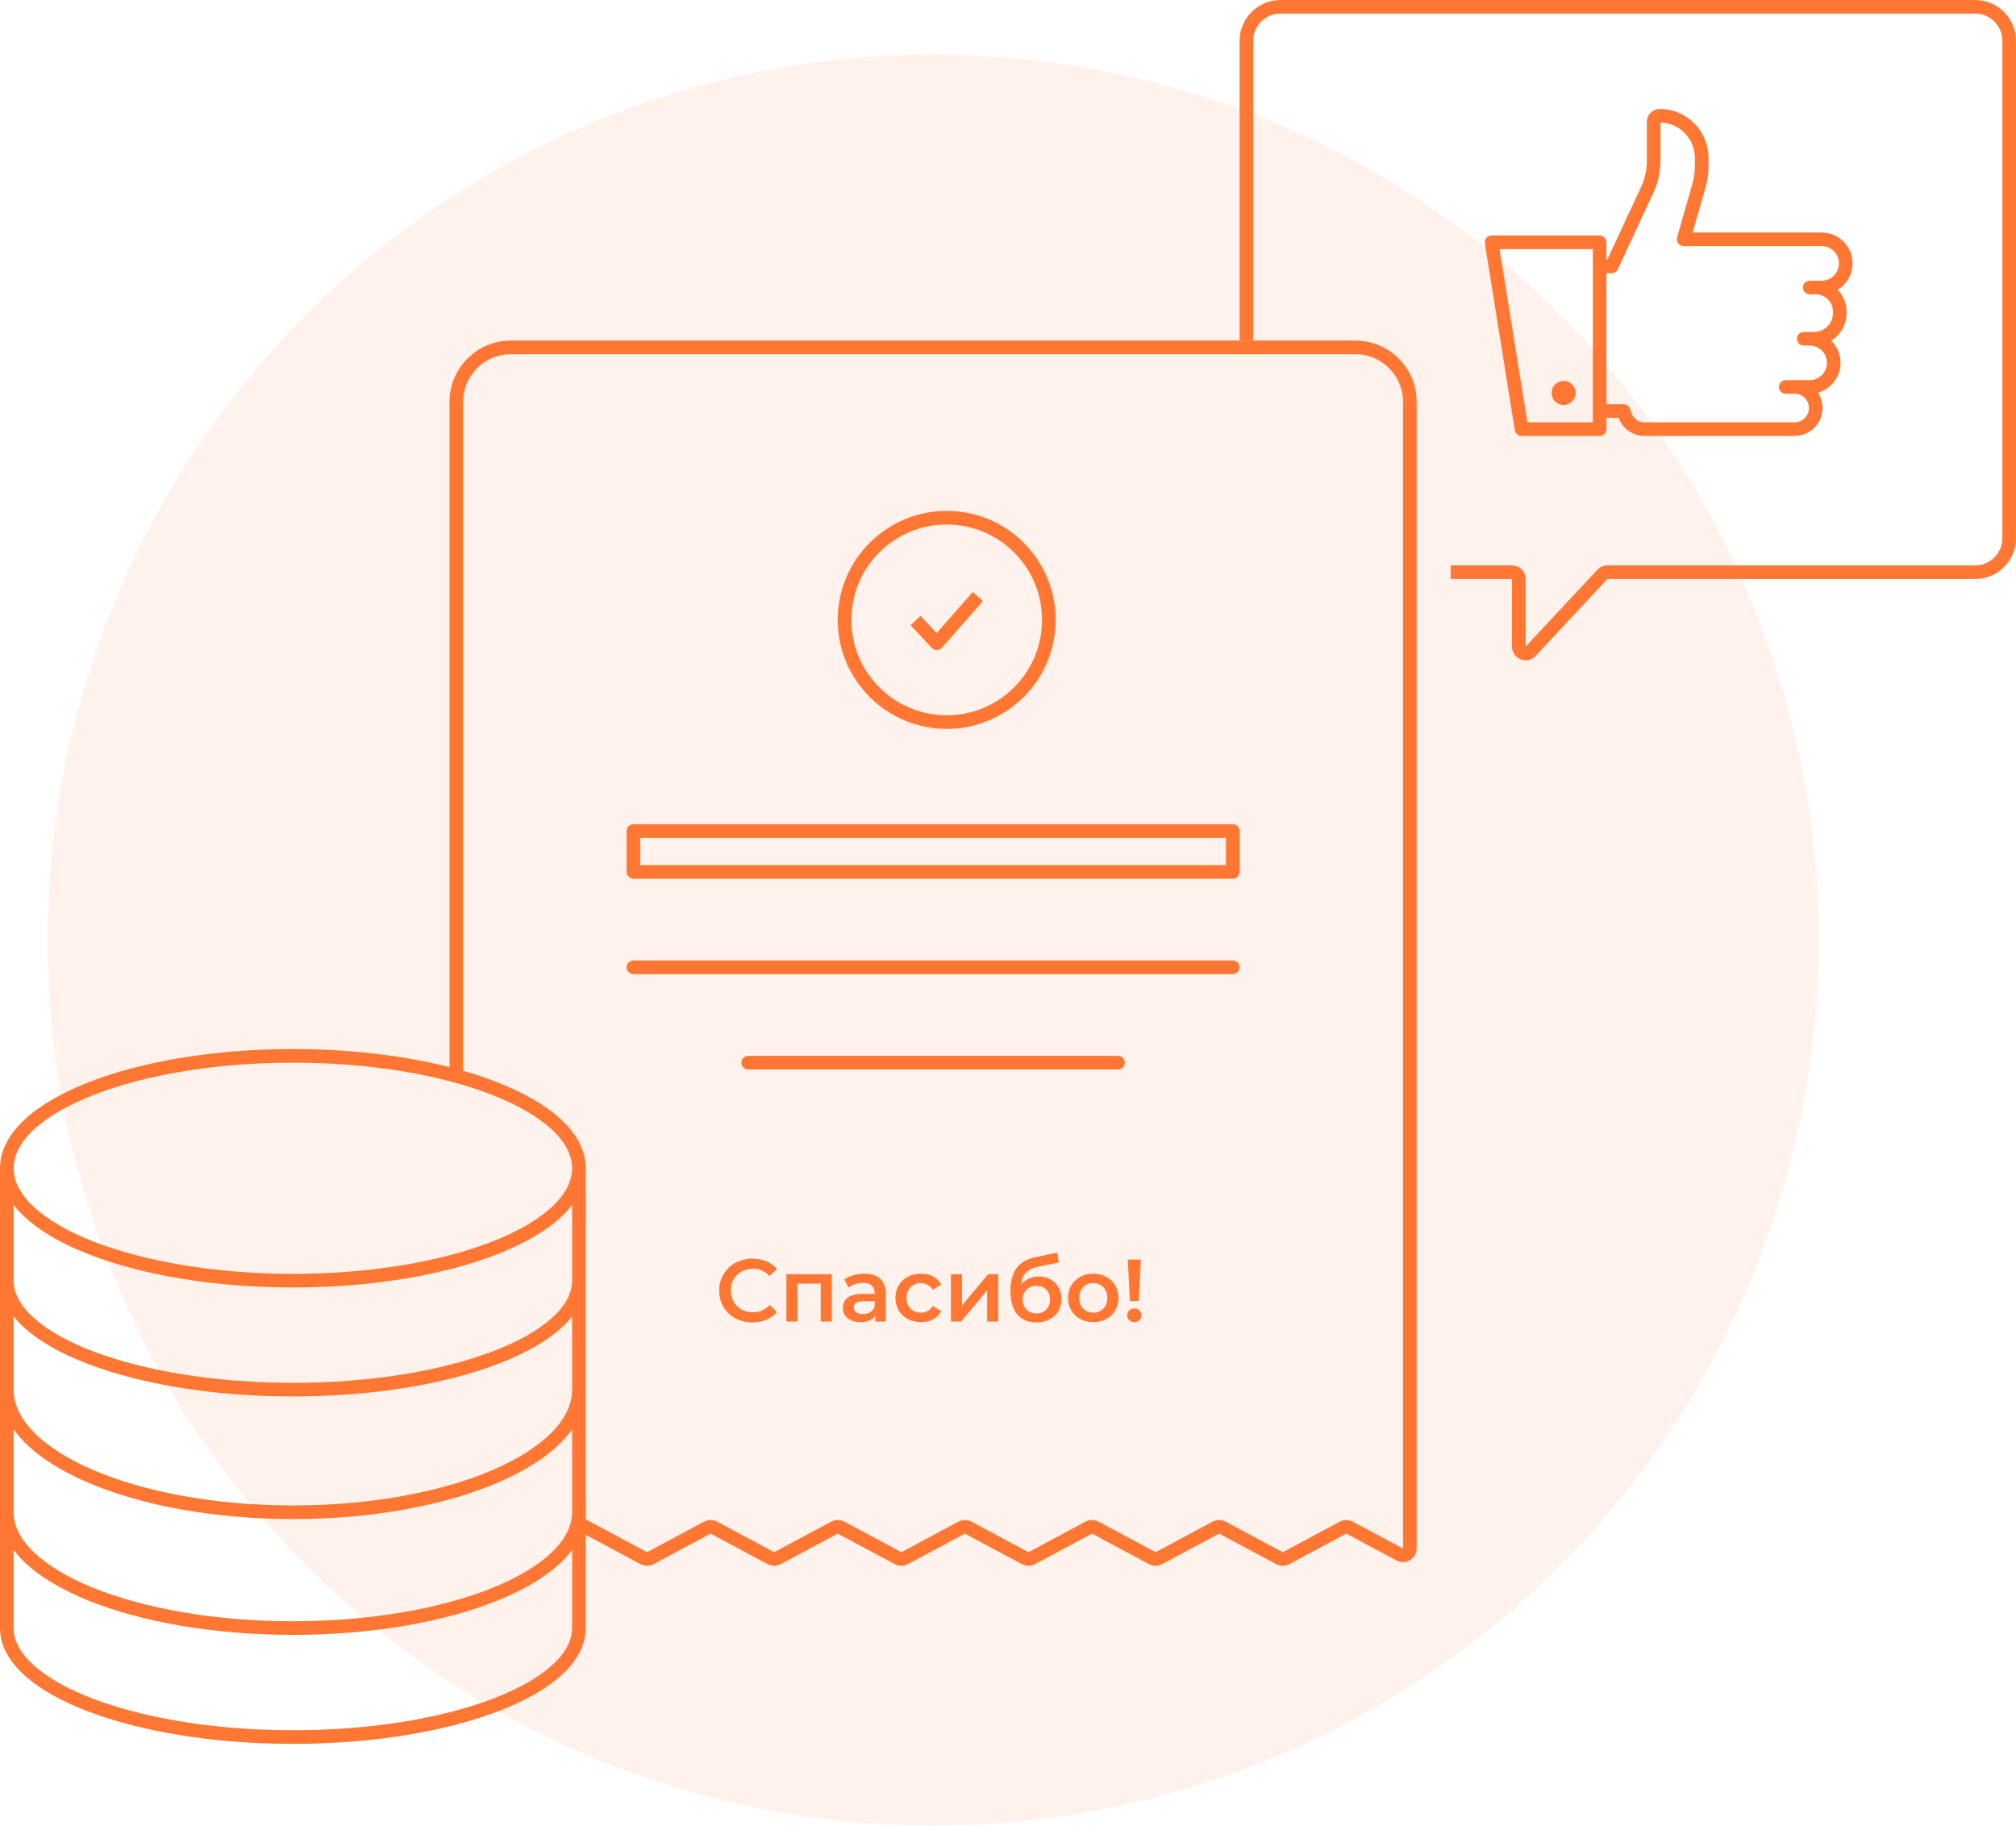
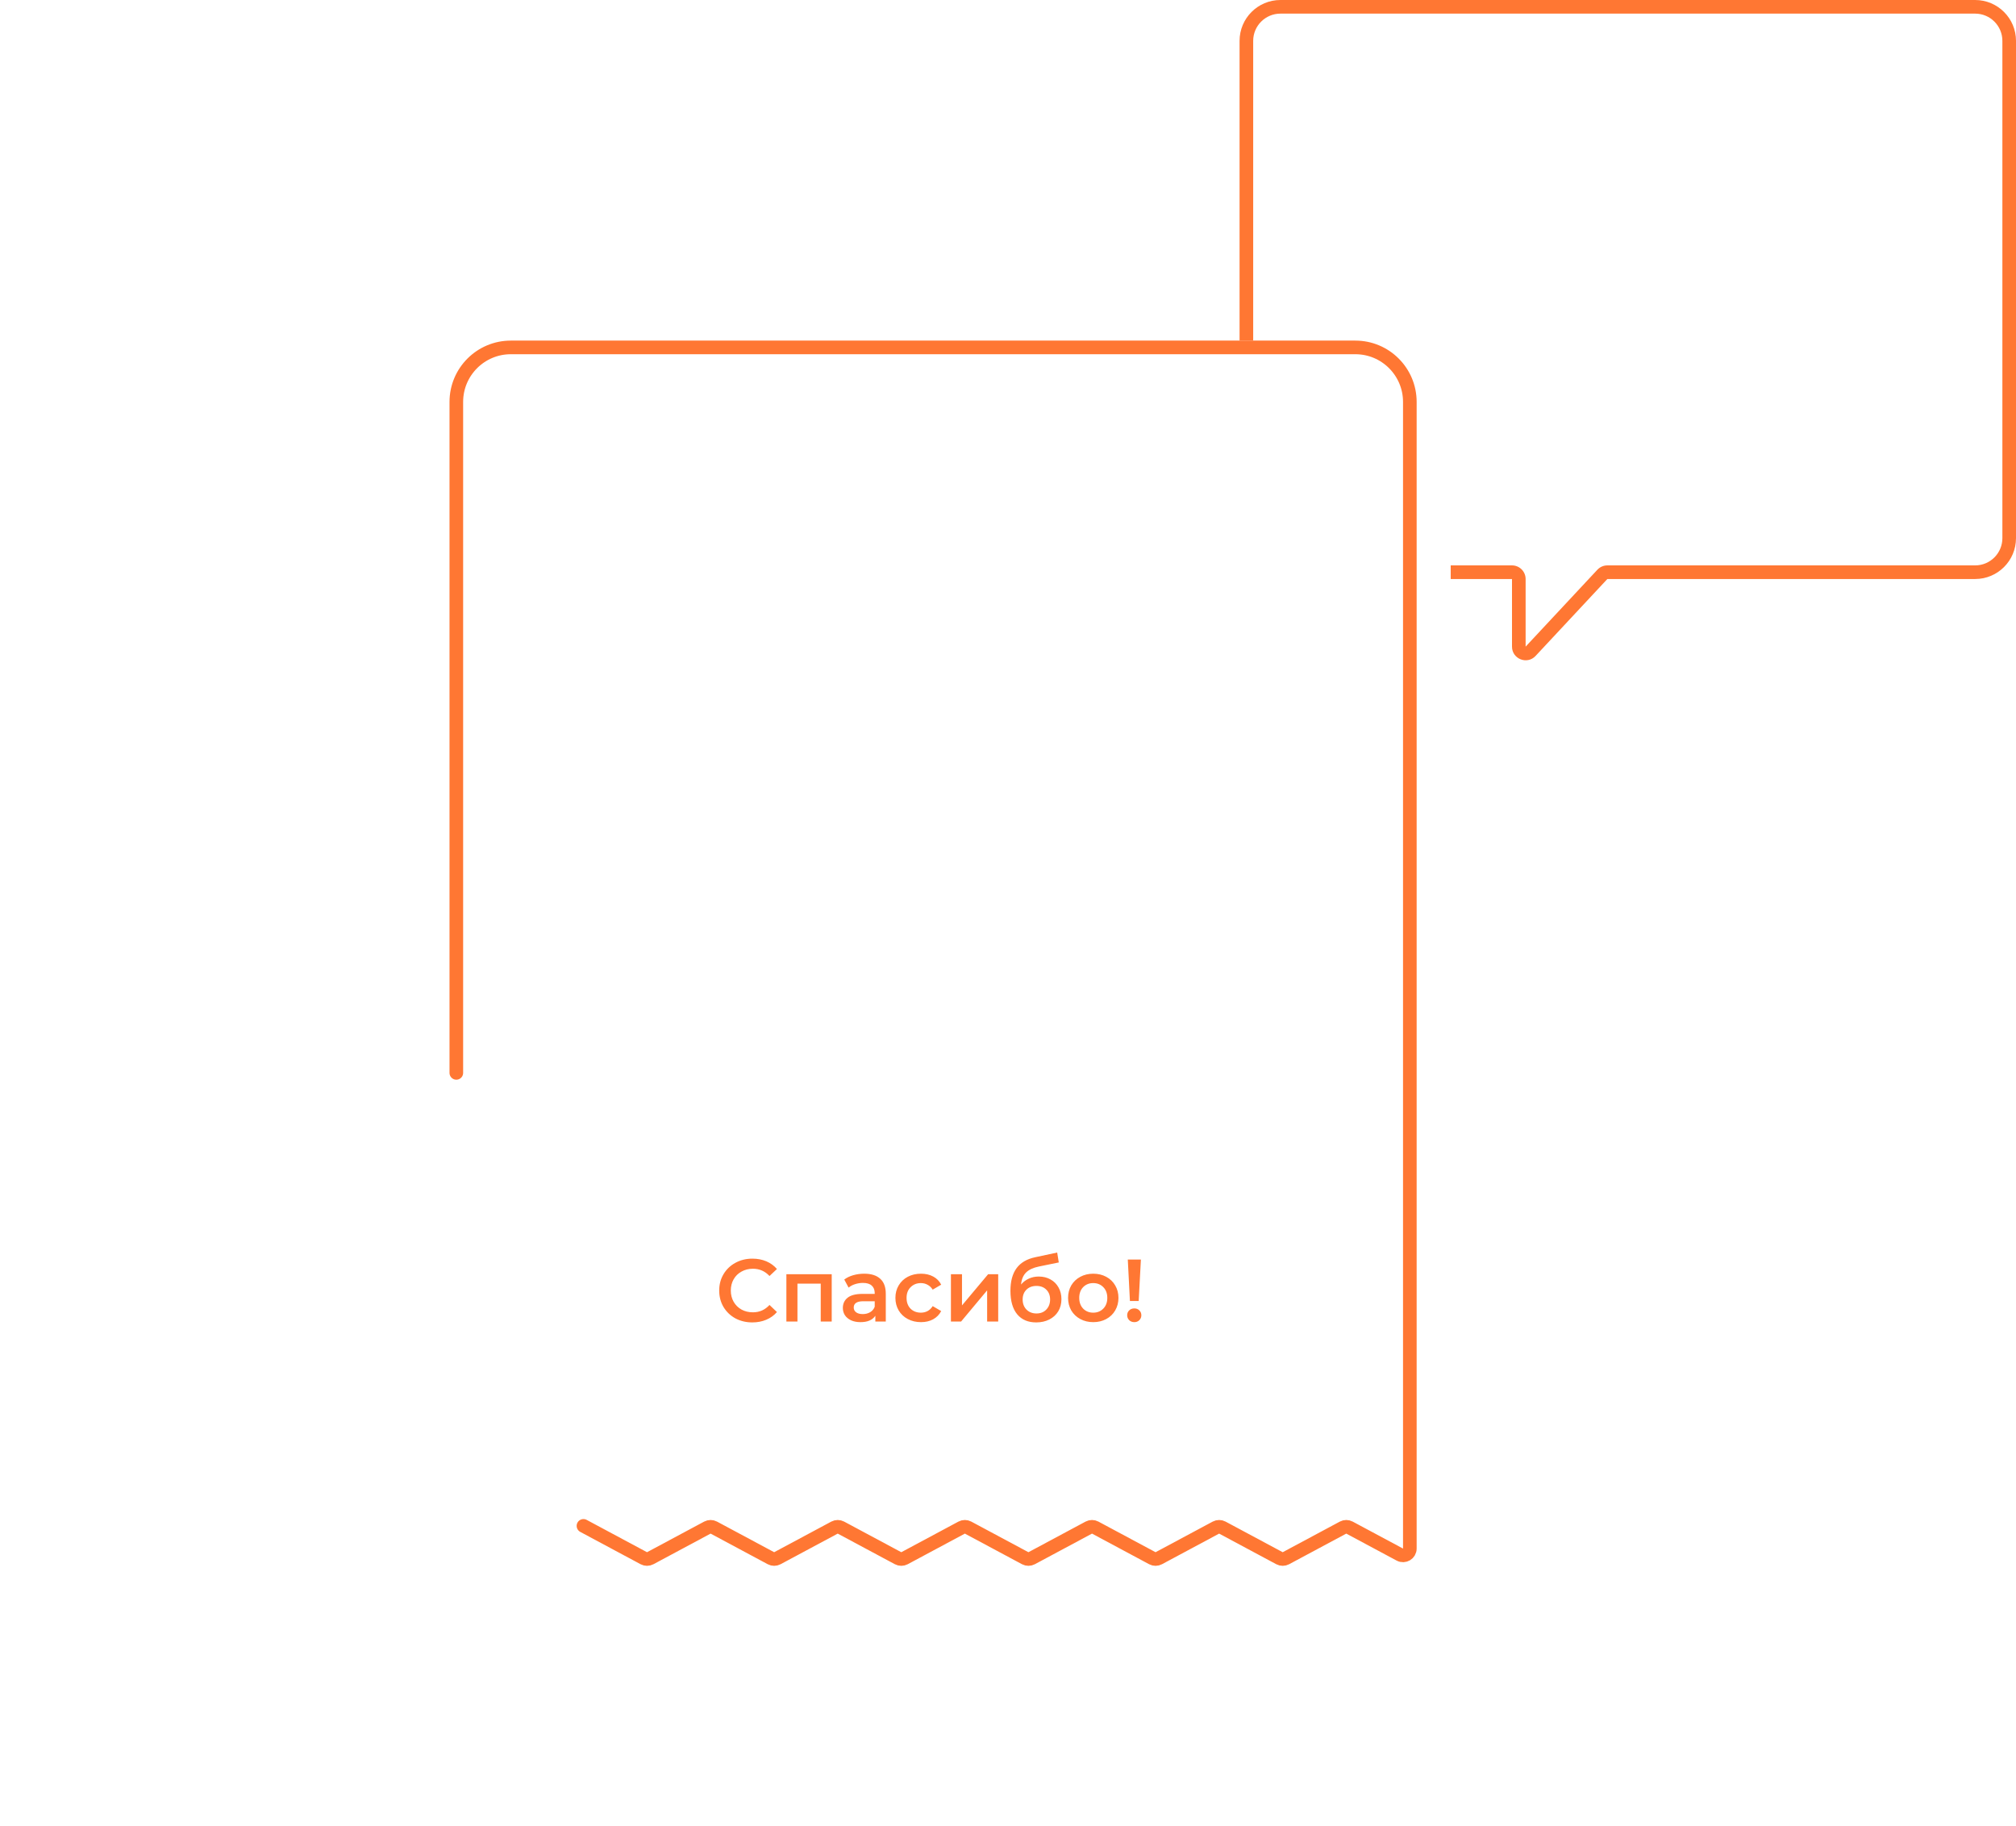
<svg xmlns="http://www.w3.org/2000/svg" width="296" height="268" viewBox="0 0 296 268" fill="none">
-   <circle cx="137" cy="138" r="130" fill="#FF7733" fill-opacity="0.1" />
  <path fill-rule="evenodd" clip-rule="evenodd" d="M236 83C235.446 83 234.916 83.23 234.538 83.635L224 94.926L224 85C224 83.895 223.105 83 222 83H213V85H220H222V87V94.926C222 96.741 224.224 97.618 225.462 96.291L236 85H290C293.314 85 296 82.314 296 79V6C296 2.686 293.314 0 290 0H188C184.686 0 182 2.686 182 6V50H184V6C184 3.791 185.791 2 188 2H290C292.209 2 294 3.791 294 6V79C294 81.209 292.209 83 290 83H236Z" fill="#FF7733" />
-   <path fill-rule="evenodd" clip-rule="evenodd" d="M243.797 23.631V17.997C246.597 18.06 248.848 20.349 248.848 23.165V24.446C248.848 25.279 248.732 26.109 248.504 26.91L246.242 34.856C246.156 35.158 246.217 35.483 246.406 35.733C246.595 35.983 246.89 36.13 247.204 36.13H267.462C268.864 36.13 270.001 37.267 270.001 38.669C270.001 40.071 268.864 41.207 267.462 41.207H266.594H265.712C265.16 41.207 264.712 41.655 264.712 42.207C264.712 42.759 265.16 43.207 265.712 43.207H266.594C267.989 43.207 269.119 44.338 269.119 45.733V45.967C269.119 47.491 267.884 48.726 266.36 48.726H265.699H264.831C264.279 48.726 263.831 49.174 263.831 49.726C263.831 50.279 264.279 50.726 264.831 50.726H265.699C267.101 50.726 268.238 51.863 268.238 53.265C268.238 54.667 267.101 55.803 265.699 55.803H263.498H262.187C261.635 55.803 261.187 56.251 261.187 56.803C261.187 57.356 261.635 57.803 262.187 57.803H263.498C264.655 57.803 265.594 58.742 265.594 59.9C265.594 61.057 264.655 61.996 263.498 61.996H241.436C240.575 61.996 239.81 61.444 239.538 60.626L239.339 60.027C239.203 59.618 238.821 59.342 238.39 59.342H235.865V40.111H236.627C237.016 40.111 237.37 39.885 237.534 39.533L242.771 28.268C243.447 26.815 243.797 25.233 243.797 23.631ZM271.119 45.733C271.119 44.493 270.621 43.369 269.813 42.552C271.124 41.756 272.001 40.315 272.001 38.669C272.001 36.162 269.969 34.13 267.462 34.13H248.528L250.428 27.458C250.706 26.478 250.848 25.465 250.848 24.446V23.165C250.848 19.205 247.638 15.995 243.678 15.995C242.639 15.995 241.797 16.838 241.797 17.877V23.631C241.797 24.941 241.511 26.236 240.958 27.425L235.989 38.111H235.865V35.572C235.865 35.02 235.417 34.572 234.865 34.572H219C218.707 34.572 218.429 34.701 218.239 34.924C218.049 35.147 217.966 35.442 218.013 35.731L222.42 63.154C222.497 63.639 222.916 63.996 223.407 63.996H234.865C235.417 63.996 235.865 63.548 235.865 62.996V61.342H237.67C238.237 62.93 239.743 63.996 241.436 63.996H263.498C265.76 63.996 267.594 62.162 267.594 59.9C267.594 59.064 267.344 58.287 266.914 57.639C268.831 57.108 270.238 55.351 270.238 53.265C270.238 51.99 269.712 50.838 268.866 50.014C270.219 49.174 271.119 47.676 271.119 45.967V45.733ZM224.259 61.996L220.174 36.572H233.865V39.111V60.342V61.996H224.259ZM229.575 59.458C230.549 59.458 231.338 58.666 231.338 57.688C231.338 56.711 230.549 55.919 229.575 55.919C228.602 55.919 227.812 56.711 227.812 57.688C227.812 58.666 228.602 59.458 229.575 59.458Z" fill="#FF7733" />
-   <path fill-rule="evenodd" clip-rule="evenodd" d="M4.981 165.81C2.98 167.669 2 169.592 2 171.5C2 173.408 2.98 175.331 4.981 177.19C6.983 179.05 9.935 180.77 13.667 182.237C21.125 185.166 31.495 187 43 187C54.505 187 64.876 185.166 72.333 182.237C76.064 180.77 79.017 179.05 81.019 177.19C83.02 175.331 84 173.408 84 171.5C84 169.592 83.02 167.669 81.019 165.81C79.017 163.95 76.064 162.23 72.333 160.763C64.876 157.834 54.505 156 43 156C31.495 156 21.125 157.834 13.667 160.763C9.935 162.23 6.983 163.95 4.981 165.81ZM85.984 171C85.823 168.547 84.487 166.302 82.38 164.345C80.132 162.256 76.933 160.422 73.064 158.902C65.32 155.86 54.691 154 43 154C31.309 154 20.68 155.86 12.936 158.902C9.067 160.422 5.868 162.256 3.62 164.345C1.383 166.423 0.015 168.825 0 171.457H0V171.5V188V204V222V239C0 241.592 1.382 243.945 3.631 245.971C5.88 247.997 9.079 249.775 12.945 251.248C20.686 254.197 31.312 256 43 256C54.688 256 65.314 254.197 73.055 251.248C76.921 249.775 80.12 247.997 82.369 245.971C84.618 243.945 86 241.592 86 239V222V204V188V171.5V171H85.984ZM84 176.893C83.531 177.503 82.987 178.091 82.38 178.655C80.132 180.744 76.933 182.578 73.064 184.098C65.32 187.14 54.691 189 43 189C31.309 189 20.68 187.14 12.936 184.098C9.067 182.578 5.868 180.744 3.62 178.655C3.013 178.091 2.469 177.503 2 176.893V188C2 189.827 2.968 191.682 4.97 193.485C6.971 195.288 9.924 196.957 13.658 198.379C21.118 201.221 31.492 203 43 203C54.508 203 64.882 201.221 72.343 198.379C76.076 196.957 79.029 195.288 81.03 193.485C83.032 191.682 84 189.827 84 188V176.893ZM84 193.248C83.527 193.846 82.98 194.42 82.369 194.971C80.12 196.997 76.921 198.775 73.055 200.248C65.314 203.197 54.688 205 43 205C31.312 205 20.686 203.197 12.945 200.248C9.079 198.775 5.88 196.997 3.631 194.971C3.02 194.42 2.473 193.846 2 193.248V204C2 206.147 3.011 208.276 5.012 210.304C7.018 212.336 9.969 214.212 13.695 215.809C21.144 219.001 31.504 221 43 221C54.496 221 64.856 219.001 72.305 215.809C76.031 214.212 78.982 212.336 80.988 210.304C82.989 208.276 84 206.147 84 204V193.248ZM84 209.83C83.54 210.478 83.007 211.105 82.411 211.709C80.166 213.984 76.967 215.987 73.092 217.647C65.34 220.969 54.7 223 43 223C31.3 223 20.66 220.969 12.908 217.647C9.033 215.987 5.834 213.984 3.589 211.709C2.993 211.105 2.46 210.478 2 209.83V222C2 223.988 2.991 225.98 4.992 227.895C6.995 229.812 9.947 231.584 13.677 233.094C21.131 236.111 31.498 238 43 238C54.502 238 64.869 236.111 72.323 233.094C76.053 231.584 79.005 229.812 81.008 227.895C83.009 225.98 84 223.988 84 222V209.83ZM84 227.538C83.534 228.161 82.994 228.762 82.391 229.34C80.143 231.49 76.944 233.381 73.074 234.948C65.327 238.083 54.694 240 43 240C31.306 240 20.673 238.083 12.926 234.948C9.056 233.381 5.857 231.49 3.609 229.34C3.006 228.762 2.466 228.161 2 227.538V239C2 240.827 2.968 242.682 4.97 244.485C6.971 246.288 9.924 247.957 13.658 249.379C21.118 252.221 31.492 254 43 254C54.508 254 64.882 252.221 72.343 249.379C76.076 247.957 79.029 246.288 81.03 244.485C83.032 242.682 84 240.827 84 239V227.538Z" fill="#FF7733" />
  <path d="M110.46 194.13C109.541 194.13 108.709 193.931 107.964 193.532C107.227 193.125 106.647 192.566 106.222 191.855C105.806 191.144 105.598 190.343 105.598 189.45C105.598 188.557 105.81 187.756 106.235 187.045C106.66 186.334 107.24 185.78 107.977 185.381C108.722 184.974 109.554 184.77 110.473 184.77C111.218 184.77 111.899 184.9 112.514 185.16C113.129 185.42 113.649 185.797 114.074 186.291L112.982 187.318C112.323 186.607 111.513 186.252 110.551 186.252C109.927 186.252 109.368 186.391 108.874 186.668C108.38 186.937 107.994 187.314 107.717 187.799C107.44 188.284 107.301 188.835 107.301 189.45C107.301 190.065 107.44 190.616 107.717 191.101C107.994 191.586 108.38 191.968 108.874 192.245C109.368 192.514 109.927 192.648 110.551 192.648C111.513 192.648 112.323 192.288 112.982 191.569L114.074 192.609C113.649 193.103 113.125 193.48 112.501 193.74C111.886 194 111.205 194.13 110.46 194.13ZM122.117 187.058V194H120.505V188.436H117.086V194H115.461V187.058H122.117ZM126.897 186.98C127.919 186.98 128.699 187.227 129.237 187.721C129.783 188.206 130.056 188.943 130.056 189.931V194H128.522V193.155C128.322 193.458 128.036 193.692 127.664 193.857C127.3 194.013 126.858 194.091 126.338 194.091C125.818 194.091 125.363 194.004 124.973 193.831C124.583 193.649 124.279 193.402 124.063 193.09C123.855 192.769 123.751 192.41 123.751 192.011C123.751 191.387 123.98 190.889 124.44 190.516C124.908 190.135 125.64 189.944 126.637 189.944H128.431V189.84C128.431 189.355 128.283 188.982 127.989 188.722C127.703 188.462 127.274 188.332 126.702 188.332C126.312 188.332 125.926 188.393 125.545 188.514C125.172 188.635 124.856 188.804 124.596 189.021L123.959 187.838C124.323 187.561 124.76 187.348 125.272 187.201C125.783 187.054 126.325 186.98 126.897 186.98ZM126.676 192.908C127.083 192.908 127.443 192.817 127.755 192.635C128.075 192.444 128.301 192.176 128.431 191.829V191.023H126.754C125.818 191.023 125.35 191.331 125.35 191.946C125.35 192.241 125.467 192.475 125.701 192.648C125.935 192.821 126.26 192.908 126.676 192.908ZM135.226 194.091C134.506 194.091 133.861 193.939 133.289 193.636C132.717 193.333 132.27 192.912 131.95 192.375C131.629 191.829 131.469 191.214 131.469 190.529C131.469 189.844 131.629 189.233 131.95 188.696C132.27 188.159 132.712 187.738 133.276 187.435C133.848 187.132 134.498 186.98 135.226 186.98C135.91 186.98 136.508 187.119 137.02 187.396C137.54 187.673 137.93 188.072 138.19 188.592L136.942 189.32C136.742 188.999 136.491 188.761 136.188 188.605C135.893 188.44 135.568 188.358 135.213 188.358C134.606 188.358 134.103 188.557 133.705 188.956C133.306 189.346 133.107 189.87 133.107 190.529C133.107 191.188 133.302 191.716 133.692 192.115C134.09 192.505 134.597 192.7 135.213 192.7C135.568 192.7 135.893 192.622 136.188 192.466C136.491 192.301 136.742 192.059 136.942 191.738L138.19 192.466C137.921 192.986 137.527 193.389 137.007 193.675C136.495 193.952 135.902 194.091 135.226 194.091ZM139.62 187.058H141.245V191.634L145.08 187.058H146.562V194H144.937V189.424L141.115 194H139.62V187.058ZM152.505 187.396C153.164 187.396 153.745 187.539 154.247 187.825C154.75 188.102 155.14 188.492 155.417 188.995C155.703 189.498 155.846 190.074 155.846 190.724C155.846 191.391 155.69 191.985 155.378 192.505C155.066 193.016 154.629 193.415 154.065 193.701C153.502 193.987 152.861 194.13 152.141 194.13C150.937 194.13 150.005 193.731 149.346 192.934C148.688 192.137 148.358 190.988 148.358 189.489C148.358 188.094 148.657 186.989 149.255 186.174C149.853 185.359 150.768 184.822 151.998 184.562L155.222 183.873L155.456 185.329L152.531 185.927C151.691 186.1 151.062 186.395 150.646 186.811C150.23 187.227 149.988 187.812 149.918 188.566C150.23 188.193 150.607 187.907 151.049 187.708C151.491 187.5 151.977 187.396 152.505 187.396ZM152.18 192.817C152.778 192.817 153.259 192.626 153.623 192.245C153.996 191.855 154.182 191.361 154.182 190.763C154.182 190.165 153.996 189.684 153.623 189.32C153.259 188.956 152.778 188.774 152.18 188.774C151.574 188.774 151.084 188.956 150.711 189.32C150.339 189.684 150.152 190.165 150.152 190.763C150.152 191.37 150.339 191.864 150.711 192.245C151.093 192.626 151.582 192.817 152.18 192.817ZM160.513 194.091C159.811 194.091 159.178 193.939 158.615 193.636C158.052 193.333 157.61 192.912 157.289 192.375C156.977 191.829 156.821 191.214 156.821 190.529C156.821 189.844 156.977 189.233 157.289 188.696C157.61 188.159 158.052 187.738 158.615 187.435C159.178 187.132 159.811 186.98 160.513 186.98C161.224 186.98 161.861 187.132 162.424 187.435C162.987 187.738 163.425 188.159 163.737 188.696C164.058 189.233 164.218 189.844 164.218 190.529C164.218 191.214 164.058 191.829 163.737 192.375C163.425 192.912 162.987 193.333 162.424 193.636C161.861 193.939 161.224 194.091 160.513 194.091ZM160.513 192.7C161.111 192.7 161.605 192.501 161.995 192.102C162.385 191.703 162.58 191.179 162.58 190.529C162.58 189.879 162.385 189.355 161.995 188.956C161.605 188.557 161.111 188.358 160.513 188.358C159.915 188.358 159.421 188.557 159.031 188.956C158.65 189.355 158.459 189.879 158.459 190.529C158.459 191.179 158.65 191.703 159.031 192.102C159.421 192.501 159.915 192.7 160.513 192.7ZM165.589 184.9H167.513L167.188 190.984H165.901L165.589 184.9ZM166.551 194.091C166.248 194.091 165.997 193.996 165.797 193.805C165.598 193.606 165.498 193.363 165.498 193.077C165.498 192.791 165.598 192.553 165.797 192.362C165.997 192.171 166.248 192.076 166.551 192.076C166.846 192.076 167.089 192.171 167.279 192.362C167.479 192.553 167.578 192.791 167.578 193.077C167.578 193.363 167.479 193.606 167.279 193.805C167.089 193.996 166.846 194.091 166.551 194.091Z" fill="#FF7733" />
  <path d="M67 157.5V59C67 54.582 70.582 51 75 51H199C203.418 51 207 54.582 207 59V140V227.33C207 228.086 206.194 228.568 205.528 228.211L198.139 224.253C197.844 224.095 197.489 224.095 197.194 224.253L188.806 228.747C188.511 228.905 188.156 228.905 187.861 228.747L179.472 224.253C179.177 224.095 178.823 224.095 178.528 224.253L170.139 228.747C169.844 228.905 169.489 228.905 169.194 228.747L160.806 224.253C160.511 224.095 160.156 224.095 159.861 224.253L151.472 228.747C151.177 228.905 150.823 228.905 150.528 228.747L142.139 224.253C141.844 224.095 141.489 224.095 141.194 224.253L132.806 228.747C132.511 228.905 132.156 228.905 131.861 228.747L123.472 224.253C123.177 224.095 122.823 224.095 122.528 224.253L114.139 228.747C113.844 228.905 113.489 228.905 113.194 228.747L104.806 224.253C104.511 224.095 104.156 224.095 103.861 224.253L95.472 228.747C95.177 228.905 94.823 228.905 94.528 228.747L85.667 224" stroke="#FF7733" stroke-width="2" stroke-linecap="round" stroke-linejoin="round" />
-   <path fill-rule="evenodd" clip-rule="evenodd" d="M153 91C153 98.732 146.732 105 139 105C131.268 105 125 98.732 125 91C125 83.268 131.268 77 139 77C146.732 77 153 83.268 153 91ZM155 91C155 99.837 147.837 107 139 107C130.163 107 123 99.837 123 91C123 82.163 130.163 75 139 75C147.837 75 155 82.163 155 91ZM138.292 95.089L144.323 88.232L142.821 86.911L137.519 92.94L135.16 90.416L133.699 91.782L136.811 95.111C137.003 95.318 137.274 95.433 137.556 95.428C137.839 95.424 138.106 95.301 138.292 95.089Z" fill="#FF7733" />
-   <path fill-rule="evenodd" clip-rule="evenodd" d="M92 122C92 121.448 92.448 121 93 121H181.003C181.555 121 182.003 121.448 182.003 122V128C182.003 128.552 181.555 129 181.003 129H93C92.448 129 92 128.552 92 128V122ZM94 123V127H180.003V123H94ZM92 142C92 141.448 92.448 141 93 141H181.003C181.555 141 182.003 141.448 182.003 142C182.003 142.552 181.555 143 181.003 143H93C92.448 143 92 142.552 92 142ZM109.852 155C109.299 155 108.852 155.448 108.852 156C108.852 156.552 109.299 157 109.852 157H164.151C164.703 157 165.151 156.552 165.151 156C165.151 155.448 164.703 155 164.151 155H109.852Z" fill="#FF7733" />
</svg>